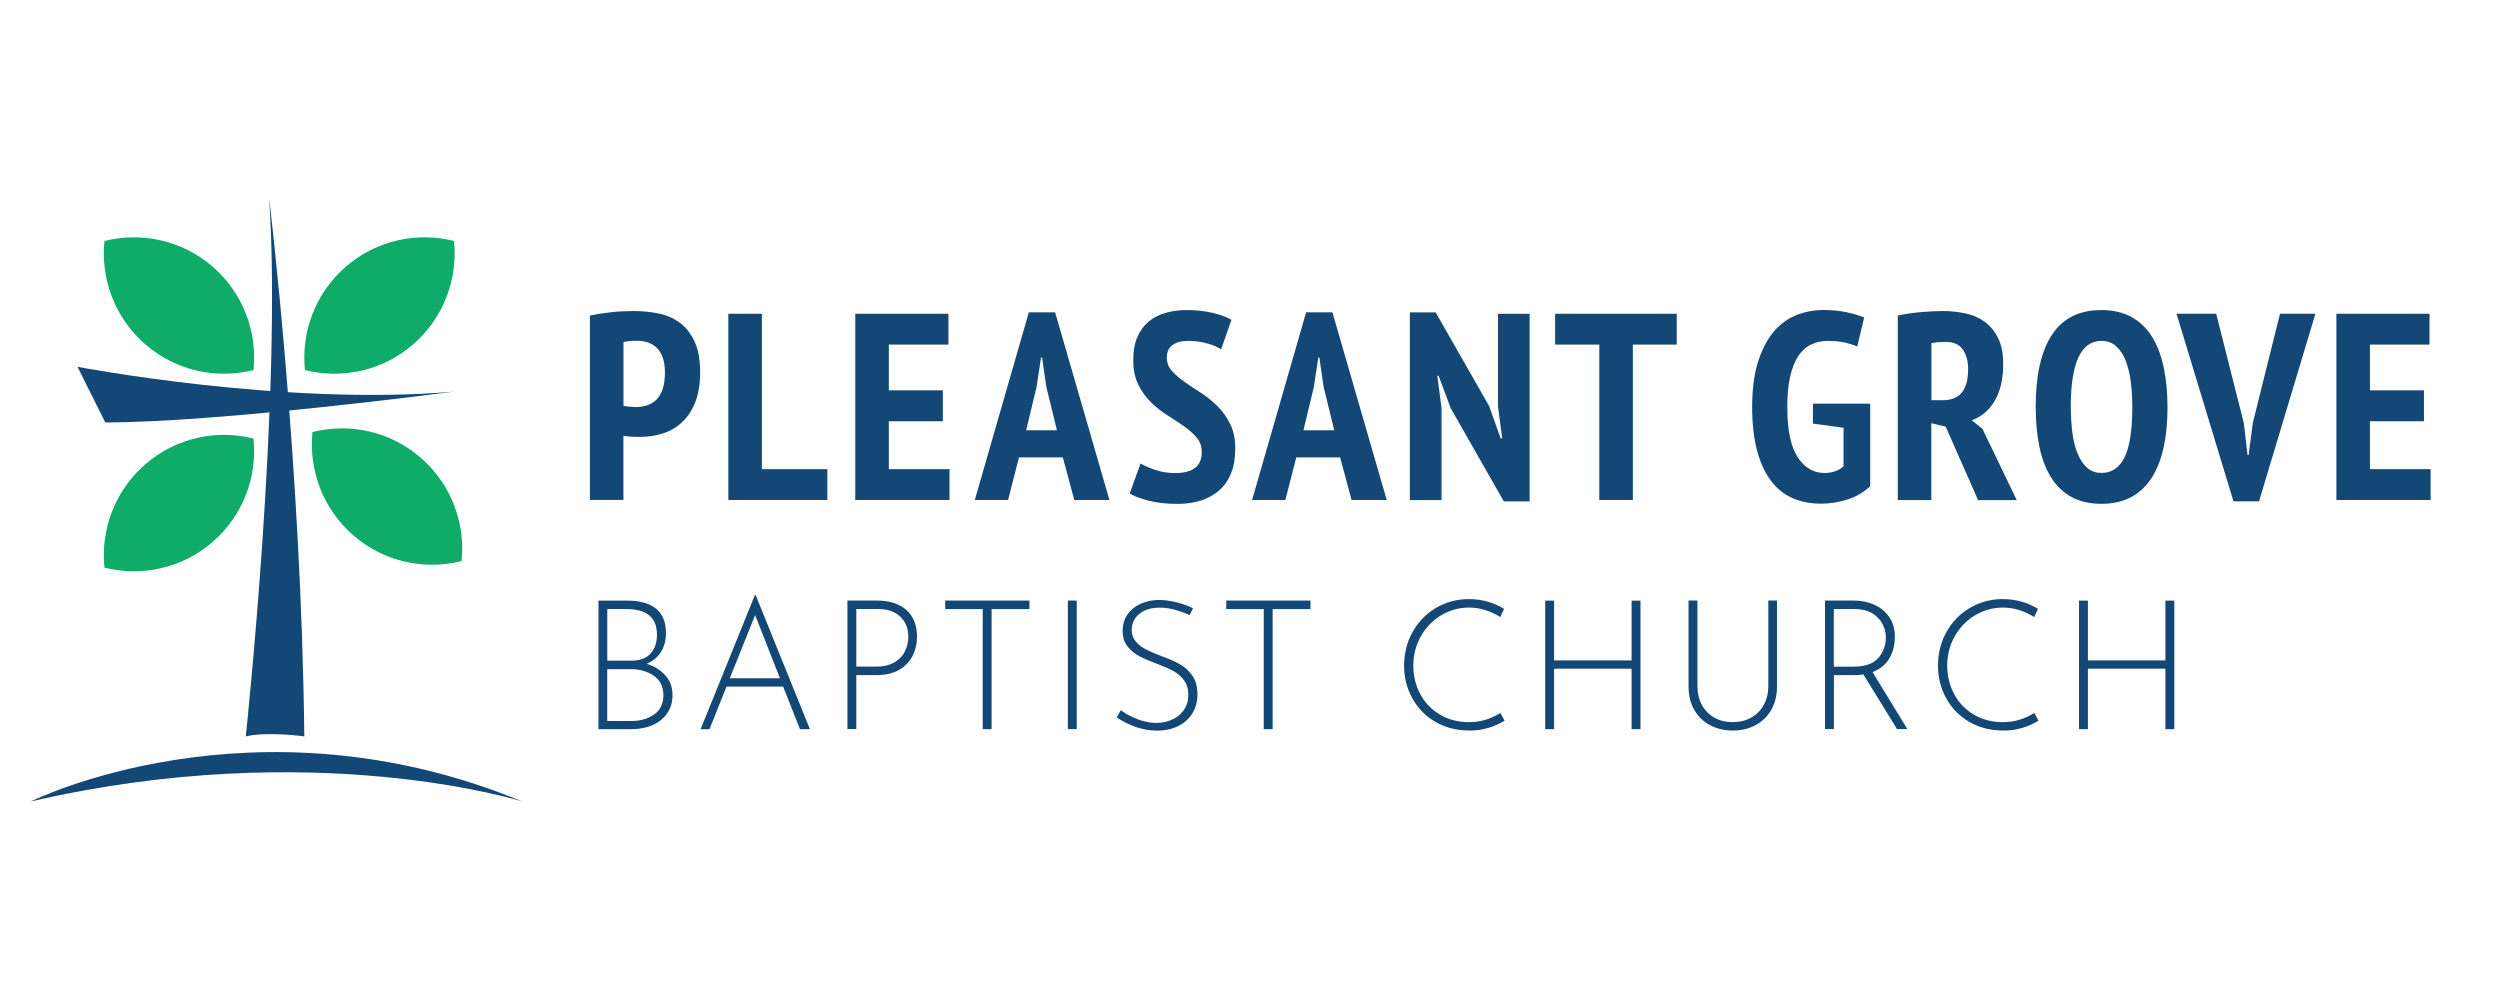
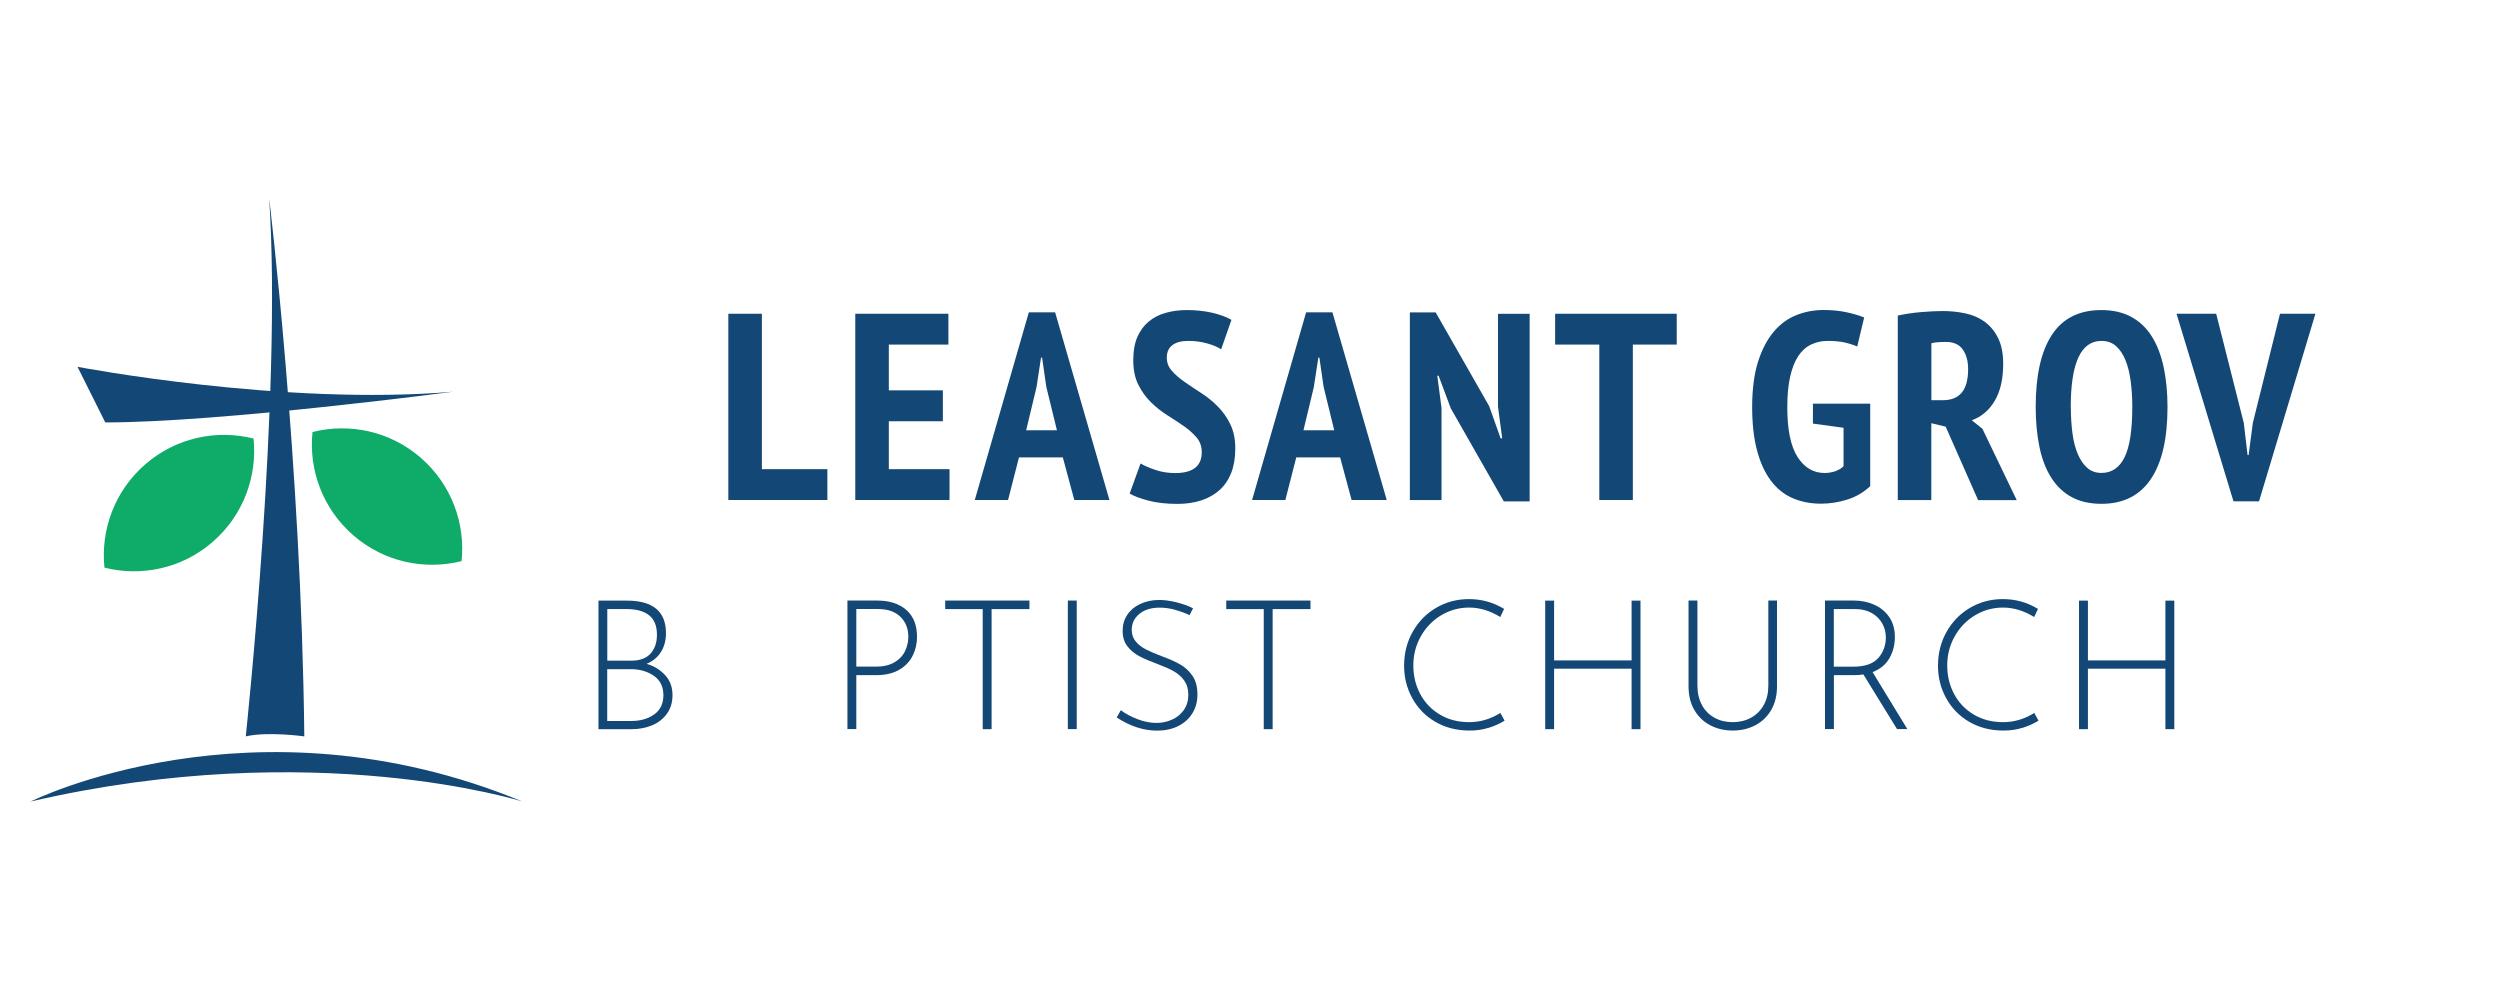
<svg xmlns="http://www.w3.org/2000/svg" id="Layer_1" viewBox="0 0 360 144">
  <defs>
    <style>.cls-1{fill:#0fac69;}.cls-1,.cls-2{fill-rule:evenodd;}.cls-1,.cls-2,.cls-3{stroke-width:0px;}.cls-2,.cls-3{fill:#134776;}</style>
  </defs>
-   <path class="cls-3" d="m84.95,45.44c.92-.2,1.93-.36,3.03-.48,1.1-.12,2.2-.17,3.3-.17,1.17,0,2.33.11,3.47.33s2.15.65,3.05,1.28c.89.64,1.62,1.54,2.18,2.7.56,1.16.84,2.68.84,4.54,0,1.69-.24,3.12-.71,4.29s-1.1,2.13-1.9,2.87c-.79.74-1.71,1.28-2.74,1.61-1.03.33-2.1.5-3.2.5h-.5c-.23,0-.47,0-.73-.02s-.5-.03-.75-.06c-.24-.03-.42-.05-.52-.08v9.24h-4.83v-26.56Zm4.83,12.99c.15.05.44.1.86.13s.71.06.86.06c.56,0,1.1-.08,1.61-.23.51-.15.96-.41,1.36-.79.4-.37.71-.88.94-1.53.23-.65.34-1.48.34-2.47,0-.84-.11-1.56-.33-2.15s-.51-1.05-.88-1.4c-.37-.34-.8-.59-1.28-.75-.49-.15-1-.23-1.53-.23-.79,0-1.44.06-1.95.19v9.16Z" />
-   <path class="cls-3" d="m119.13,72h-14.25v-26.82h4.83v22.38h9.43v4.44Z" />
+   <path class="cls-3" d="m119.13,72h-14.25v-26.82h4.83v22.38h9.43v4.44" />
  <path class="cls-3" d="m123.16,45.18h13.41v4.44h-8.58v6.59h7.78v4.45h-7.78v6.9h8.74v4.44h-13.57v-26.82Z" />
  <path class="cls-3" d="m153.05,65.87h-6.32l-1.57,6.13h-4.79l7.78-27.02h3.79l7.82,27.02h-5.06l-1.65-6.13Zm-5.29-3.91h4.44l-1.53-6.25-.61-4.22h-.15l-.65,4.25-1.49,6.21Z" />
  <path class="cls-3" d="m173.05,65.1c0-.82-.24-1.51-.73-2.09-.49-.57-1.09-1.12-1.82-1.63s-1.52-1.03-2.38-1.57c-.86-.54-1.65-1.16-2.38-1.88s-1.34-1.56-1.82-2.53c-.49-.97-.73-2.16-.73-3.56,0-1.3.2-2.41.59-3.31.4-.91.94-1.65,1.63-2.22.69-.57,1.51-1,2.45-1.26.95-.27,1.95-.4,3.03-.4,1.3,0,2.52.13,3.64.38,1.12.26,2.06.6,2.8,1.03l-1.49,4.25c-.43-.31-1.08-.59-1.94-.84s-1.78-.38-2.78-.38-1.76.2-2.3.61c-.54.41-.8,1.01-.8,1.8,0,.72.24,1.35.73,1.9.48.55,1.09,1.08,1.82,1.59s1.52,1.04,2.38,1.59,1.65,1.19,2.38,1.92c.73.73,1.34,1.58,1.82,2.57.49.98.73,2.15.73,3.51s-.2,2.53-.59,3.53c-.4,1-.96,1.82-1.69,2.47-.73.65-1.6,1.14-2.62,1.48-1.02.33-2.16.5-3.41.5-1.58,0-2.97-.15-4.16-.46-1.19-.31-2.1-.65-2.74-1.03l1.57-4.33c.51.31,1.21.61,2.11.92.89.31,1.85.46,2.87.46,2.55,0,3.83-1,3.83-2.99Z" />
  <path class="cls-3" d="m192.98,65.87h-6.32l-1.57,6.13h-4.79l7.78-27.02h3.79l7.82,27.02h-5.06l-1.65-6.13Zm-5.29-3.91h4.44l-1.53-6.25-.61-4.22h-.15l-.65,4.25-1.49,6.21Z" />
  <path class="cls-3" d="m208.92,58.82l-1.76-4.71h-.19l.61,4.64v13.26h-4.56v-27.02h3.72l7.7,13.49,1.65,4.64h.23l-.61-4.56v-13.37h4.56v27.01h-3.72l-7.62-13.37Z" />
  <path class="cls-3" d="m241.45,49.62h-6.32v22.38h-4.83v-22.38h-6.36v-4.44h17.51v4.44Z" />
  <path class="cls-3" d="m261.03,58.13h8.28v11.88c-.95.89-2.05,1.54-3.31,1.93-1.26.4-2.52.59-3.77.59-1.51,0-2.87-.27-4.1-.8-1.23-.54-2.27-1.37-3.12-2.51-.86-1.14-1.52-2.58-1.99-4.33-.47-1.75-.71-3.85-.71-6.3s.28-4.71.84-6.48c.56-1.76,1.31-3.2,2.24-4.31s2.02-1.92,3.26-2.41c1.24-.5,2.55-.75,3.93-.75,1.23,0,2.34.11,3.35.33,1.01.22,1.85.47,2.51.75l-1,4.18c-.51-.23-1.1-.42-1.78-.58-.68-.15-1.5-.23-2.47-.23-.89,0-1.71.18-2.43.54-.73.36-1.34.92-1.84,1.69-.5.77-.88,1.76-1.15,2.97-.27,1.21-.4,2.66-.4,4.35,0,3.24.49,5.63,1.48,7.17s2.28,2.3,3.89,2.3c.51,0,1-.08,1.48-.23.47-.16.89-.4,1.25-.74v-5.54l-4.41-.6v-2.85Z" />
  <path class="cls-3" d="m273.29,45.44c1.05-.23,2.17-.4,3.37-.5,1.2-.1,2.23-.15,3.1-.15,1.1,0,2.17.11,3.22.33,1.05.22,1.97.61,2.78,1.19.8.58,1.46,1.35,1.95,2.34.5.98.75,2.23.75,3.74,0,2.17-.4,3.94-1.21,5.31-.8,1.37-1.91,2.31-3.31,2.82l1.53,1.23,4.94,10.27h-5.56l-4.67-10.58-2.07-.5v11.07h-4.83v-26.56Zm4.83,12.19h1.65c1.2,0,2.11-.36,2.72-1.09.61-.73.92-1.86.92-3.39,0-1.15-.26-2.09-.77-2.82-.51-.73-1.32-1.09-2.41-1.09-.41,0-.8.01-1.19.04-.38.03-.69.08-.92.15v8.2Z" />
  <path class="cls-3" d="m293.14,58.59c0-4.55.78-8.01,2.34-10.38,1.56-2.38,3.93-3.56,7.13-3.56,1.66,0,3.09.33,4.29.98,1.2.65,2.18,1.58,2.95,2.8.77,1.21,1.33,2.68,1.71,4.41.37,1.72.56,3.65.56,5.77,0,4.55-.8,8.01-2.4,10.38s-3.97,3.56-7.11,3.56c-1.69,0-3.12-.33-4.31-.98-1.19-.65-2.16-1.58-2.93-2.8-.77-1.21-1.33-2.68-1.69-4.41-.36-1.72-.54-3.65-.54-5.77Zm5.06,0c0,1.35.08,2.61.23,3.78.15,1.16.41,2.16.77,3.01.36.84.81,1.51,1.36,1.99.55.49,1.23.73,2.05.73,1.48,0,2.59-.75,3.33-2.26.74-1.51,1.11-3.92,1.11-7.24,0-1.3-.08-2.54-.23-3.7-.15-1.16-.4-2.17-.75-3.03-.34-.85-.8-1.53-1.36-2.03-.56-.5-1.26-.75-2.11-.75-2.94,0-4.41,3.17-4.41,9.5Z" />
  <path class="cls-3" d="m323.11,60.93l.54,4.6h.15l.61-4.64,3.91-15.71h5.1l-8.12,27.01h-3.68l-8.2-27.01h5.71l3.98,15.75Z" />
-   <path class="cls-3" d="m336.44,45.18h13.41v4.44h-8.58v6.59h7.78v4.45h-7.78v6.9h8.74v4.44h-13.57v-26.82Z" />
  <path class="cls-3" d="m95.81,97.25c.69.78,1.03,1.72,1.03,2.82s-.27,1.96-.81,2.71-1.25,1.3-2.14,1.67c-.89.36-1.85.55-2.89.55h-4.82v-18.51h4.09c3.75,0,5.63,1.56,5.63,4.69,0,1.03-.24,1.93-.72,2.7-.48.77-1.17,1.34-2.07,1.71,1.11.33,2.01.89,2.7,1.67Zm-8.36-2.11h3.42c1.25,0,2.19-.34,2.8-1.02.62-.68.93-1.58.93-2.71,0-1.27-.37-2.2-1.12-2.8-.75-.6-1.8-.9-3.16-.9h-2.87v7.43Zm6.78,7.72c.87-.64,1.3-1.56,1.3-2.74,0-1.25-.47-2.19-1.4-2.82-.93-.63-2.02-.94-3.27-.94h-3.42v7.46h3.49c1.32,0,2.42-.32,3.29-.96Z" />
-   <path class="cls-3" d="m112.78,98.87h-8.16l-2.45,6.13h-1.28l7.82-19.32h.1l7.82,19.32h-1.43l-2.43-6.13Zm-.47-1.2l-3.57-9.1-3.65,9.1h7.22Z" />
  <path class="cls-3" d="m130.5,87.82c1.03.9,1.55,2.19,1.55,3.9,0,.97-.21,1.88-.63,2.71-.42.83-1.06,1.51-1.94,2.02-.88.51-1.98.77-3.3.77h-2.87v7.77h-1.28v-18.51h4.28c1.76,0,3.15.45,4.19,1.34Zm-1.6,7.5c.7-.45,1.19-1,1.47-1.66.29-.65.43-1.3.43-1.94,0-1.2-.38-2.17-1.15-2.91-.77-.74-1.83-1.11-3.21-1.11h-3.13v8.29h2.87c1.11,0,2.02-.23,2.71-.68Z" />
  <path class="cls-3" d="m148.24,86.48v1.23h-5.45v17.29h-1.28v-17.29h-5.4v-1.23h12.13Z" />
  <path class="cls-3" d="m155.05,86.48v18.51h-1.28v-18.51h1.28Z" />
  <path class="cls-3" d="m169.23,87.81c-.77-.21-1.51-.31-2.24-.31-1.22,0-2.19.3-2.92.9-.73.6-1.1,1.37-1.1,2.31,0,.66.2,1.22.59,1.68.39.46.89.84,1.5,1.15.61.3,1.39.64,2.35,1,1.04.38,1.91.77,2.59,1.17s1.27.94,1.73,1.63c.47.69.7,1.57.7,2.65s-.24,1.93-.73,2.73c-.49.79-1.17,1.4-2.05,1.84-.88.43-1.88.65-3.01.65-1.96,0-3.91-.63-5.84-1.9l.6-1.04c.64.49,1.43.91,2.37,1.28.94.36,1.85.55,2.74.55.78,0,1.53-.15,2.23-.46.7-.3,1.28-.77,1.72-1.38.44-.62.66-1.36.66-2.23,0-.82-.21-1.5-.61-2.06-.41-.56-.92-1-1.54-1.34-.62-.34-1.39-.68-2.33-1.03-1.04-.38-1.9-.75-2.58-1.11-.68-.36-1.25-.83-1.71-1.42s-.69-1.33-.69-2.22.22-1.64.66-2.31c.44-.67,1.06-1.19,1.85-1.56.79-.37,1.67-.57,2.65-.59.83,0,1.7.11,2.59.34.9.23,1.69.51,2.39.86l-.5.99c-.63-.3-1.32-.55-2.09-.76Z" />
  <path class="cls-3" d="m188.71,86.48v1.23h-5.45v17.29h-1.28v-17.29h-5.4v-1.23h12.13Z" />
  <path class="cls-3" d="m214.37,104.8c-.85.27-1.76.4-2.74.4-1.86,0-3.5-.42-4.93-1.25-1.43-.83-2.53-1.96-3.32-3.39-.79-1.42-1.19-2.99-1.19-4.69,0-1.79.41-3.42,1.23-4.88.82-1.46,1.94-2.61,3.36-3.45,1.42-.84,3.01-1.27,4.75-1.27,1.83,0,3.51.47,5.06,1.41l-.55,1.17c-1.46-.9-2.96-1.36-4.49-1.36-1.44,0-2.78.37-4.02,1.11-1.24.74-2.21,1.75-2.93,3.03-.72,1.28-1.08,2.67-1.08,4.19s.33,2.86.99,4.11,1.6,2.23,2.82,2.96c1.22.73,2.62,1.1,4.22,1.1s3.1-.44,4.51-1.33l.6,1.12c-.68.42-1.44.76-2.29,1.03Z" />
  <path class="cls-3" d="m236.23,105h-1.28v-8.71h-11.16v8.71h-1.28v-18.51h1.28v8.61h11.16v-8.61h1.28v18.51Z" />
  <path class="cls-3" d="m245.07,101.52c.43.79,1.04,1.4,1.81,1.83s1.65.64,2.62.64,1.87-.21,2.65-.64,1.38-1.03,1.83-1.83c.44-.79.66-1.72.66-2.78v-12.26h1.25v12.33c0,1.32-.28,2.46-.83,3.42-.56.96-1.32,1.69-2.28,2.2s-2.06.77-3.27.77-2.28-.26-3.25-.77-1.73-1.25-2.28-2.2c-.56-.96-.83-2.09-.83-3.42v-12.33h1.28v12.26c0,1.06.22,1.99.65,2.78Z" />
  <path class="cls-3" d="m273.18,105l-4.85-7.88c-.37.07-.83.1-1.38.1h-2.87v7.77h-1.28v-18.51h4.22c.97,0,1.91.19,2.8.57s1.63.96,2.19,1.75c.56.78.85,1.76.85,2.92s-.26,2.15-.78,3.06c-.52.91-1.33,1.58-2.43,2l5.01,8.21h-1.49Zm-2.7-10.25c.72-.83,1.08-1.83,1.08-2.97,0-.73-.18-1.41-.53-2.03-.36-.63-.87-1.12-1.53-1.49-.66-.37-1.43-.55-2.3-.55h-3.13v8.29h2.79c1.69,0,2.89-.42,3.61-1.25Z" />
  <path class="cls-3" d="m291.25,104.8c-.85.27-1.76.4-2.74.4-1.86,0-3.5-.42-4.93-1.25-1.43-.83-2.53-1.96-3.32-3.39-.79-1.42-1.19-2.99-1.19-4.69,0-1.79.41-3.42,1.23-4.88.82-1.46,1.94-2.61,3.36-3.45,1.42-.84,3.01-1.27,4.75-1.27,1.83,0,3.51.47,5.06,1.41l-.55,1.17c-1.46-.9-2.96-1.36-4.49-1.36-1.44,0-2.78.37-4.02,1.11-1.24.74-2.21,1.75-2.93,3.03-.72,1.28-1.08,2.67-1.08,4.19s.33,2.86.99,4.11,1.6,2.23,2.82,2.96c1.22.73,2.62,1.1,4.22,1.1s3.1-.44,4.51-1.33l.6,1.12c-.68.42-1.44.76-2.29,1.03Z" />
  <path class="cls-3" d="m313.1,105h-1.28v-8.71h-11.16v8.71h-1.28v-18.51h1.28v8.61h11.16v-8.61h1.28v18.51Z" />
  <path class="cls-3" d="m35.39,106.04s5.27-49.21,3.37-77.46c0,0,4.64,38.15,5.06,77.46,0,0-5.27-.74-8.43,0Z" />
  <path class="cls-3" d="m11.15,52.82s29.72,5.69,54.17,3.58c0,0-33.51,4.43-50.16,4.43l-4-8.01Z" />
  <path class="cls-2" d="m4.41,115.42s32.04-16.02,70.82,0c0,0-29.93-9.48-70.82,0Z" />
-   <path class="cls-1" d="m36.51,53.29c-5.3,1.33-11.14.15-15.58-3.7-4.44-3.85-6.45-9.46-5.89-14.89,5.3-1.33,11.14-.15,15.58,3.7,4.44,3.85,6.45,9.46,5.89,14.89h0Z" />
-   <path class="cls-1" d="m43.91,53.29c5.3,1.33,11.14.15,15.58-3.7,4.44-3.85,6.45-9.46,5.89-14.89-5.3-1.33-11.14-.15-15.58,3.7-4.44,3.85-6.45,9.46-5.89,14.89h0Z" />
  <path class="cls-1" d="m36.51,63.15c-5.3-1.33-11.14-.15-15.58,3.7-4.44,3.85-6.45,9.46-5.89,14.89,5.3,1.33,11.14.15,15.58-3.7,4.44-3.85,6.45-9.46,5.89-14.89h0Z" />
  <path class="cls-1" d="m45,62.21c5.3-1.33,11.14-.15,15.58,3.7,4.44,3.85,6.45,9.46,5.89,14.89-5.3,1.33-11.14.15-15.58-3.7-4.44-3.85-6.45-9.46-5.89-14.89h0Z" />
</svg>